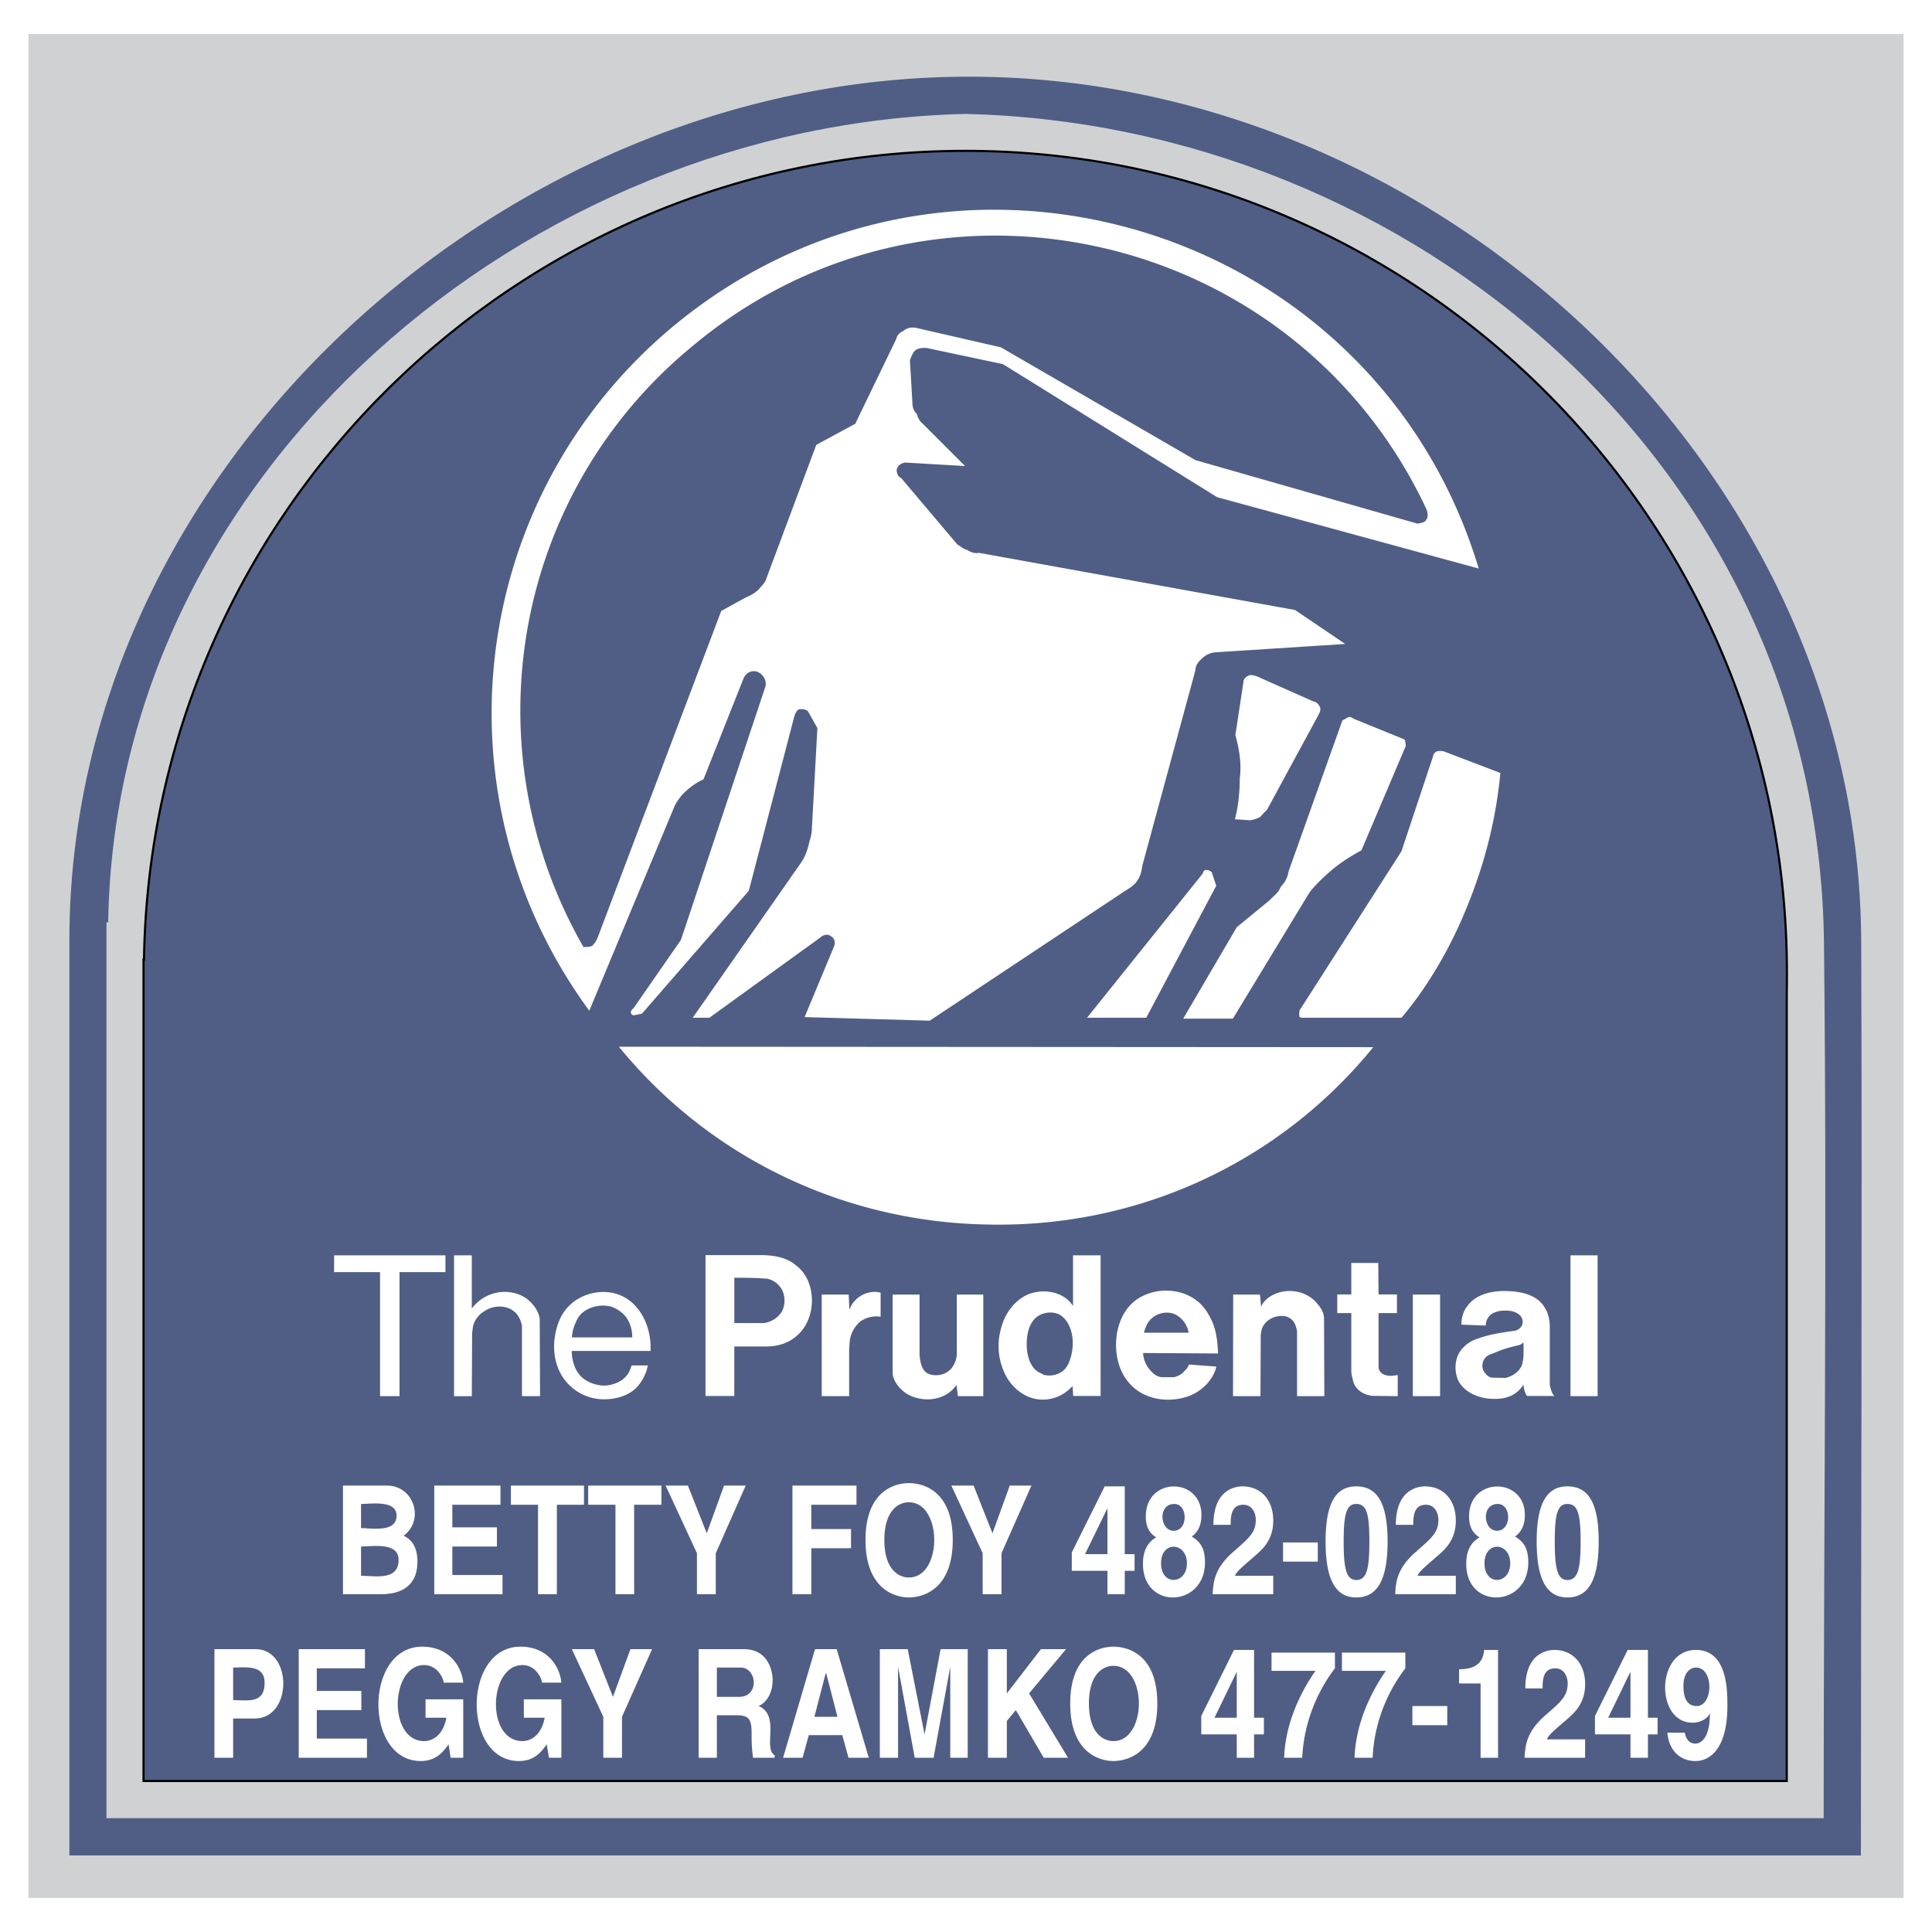
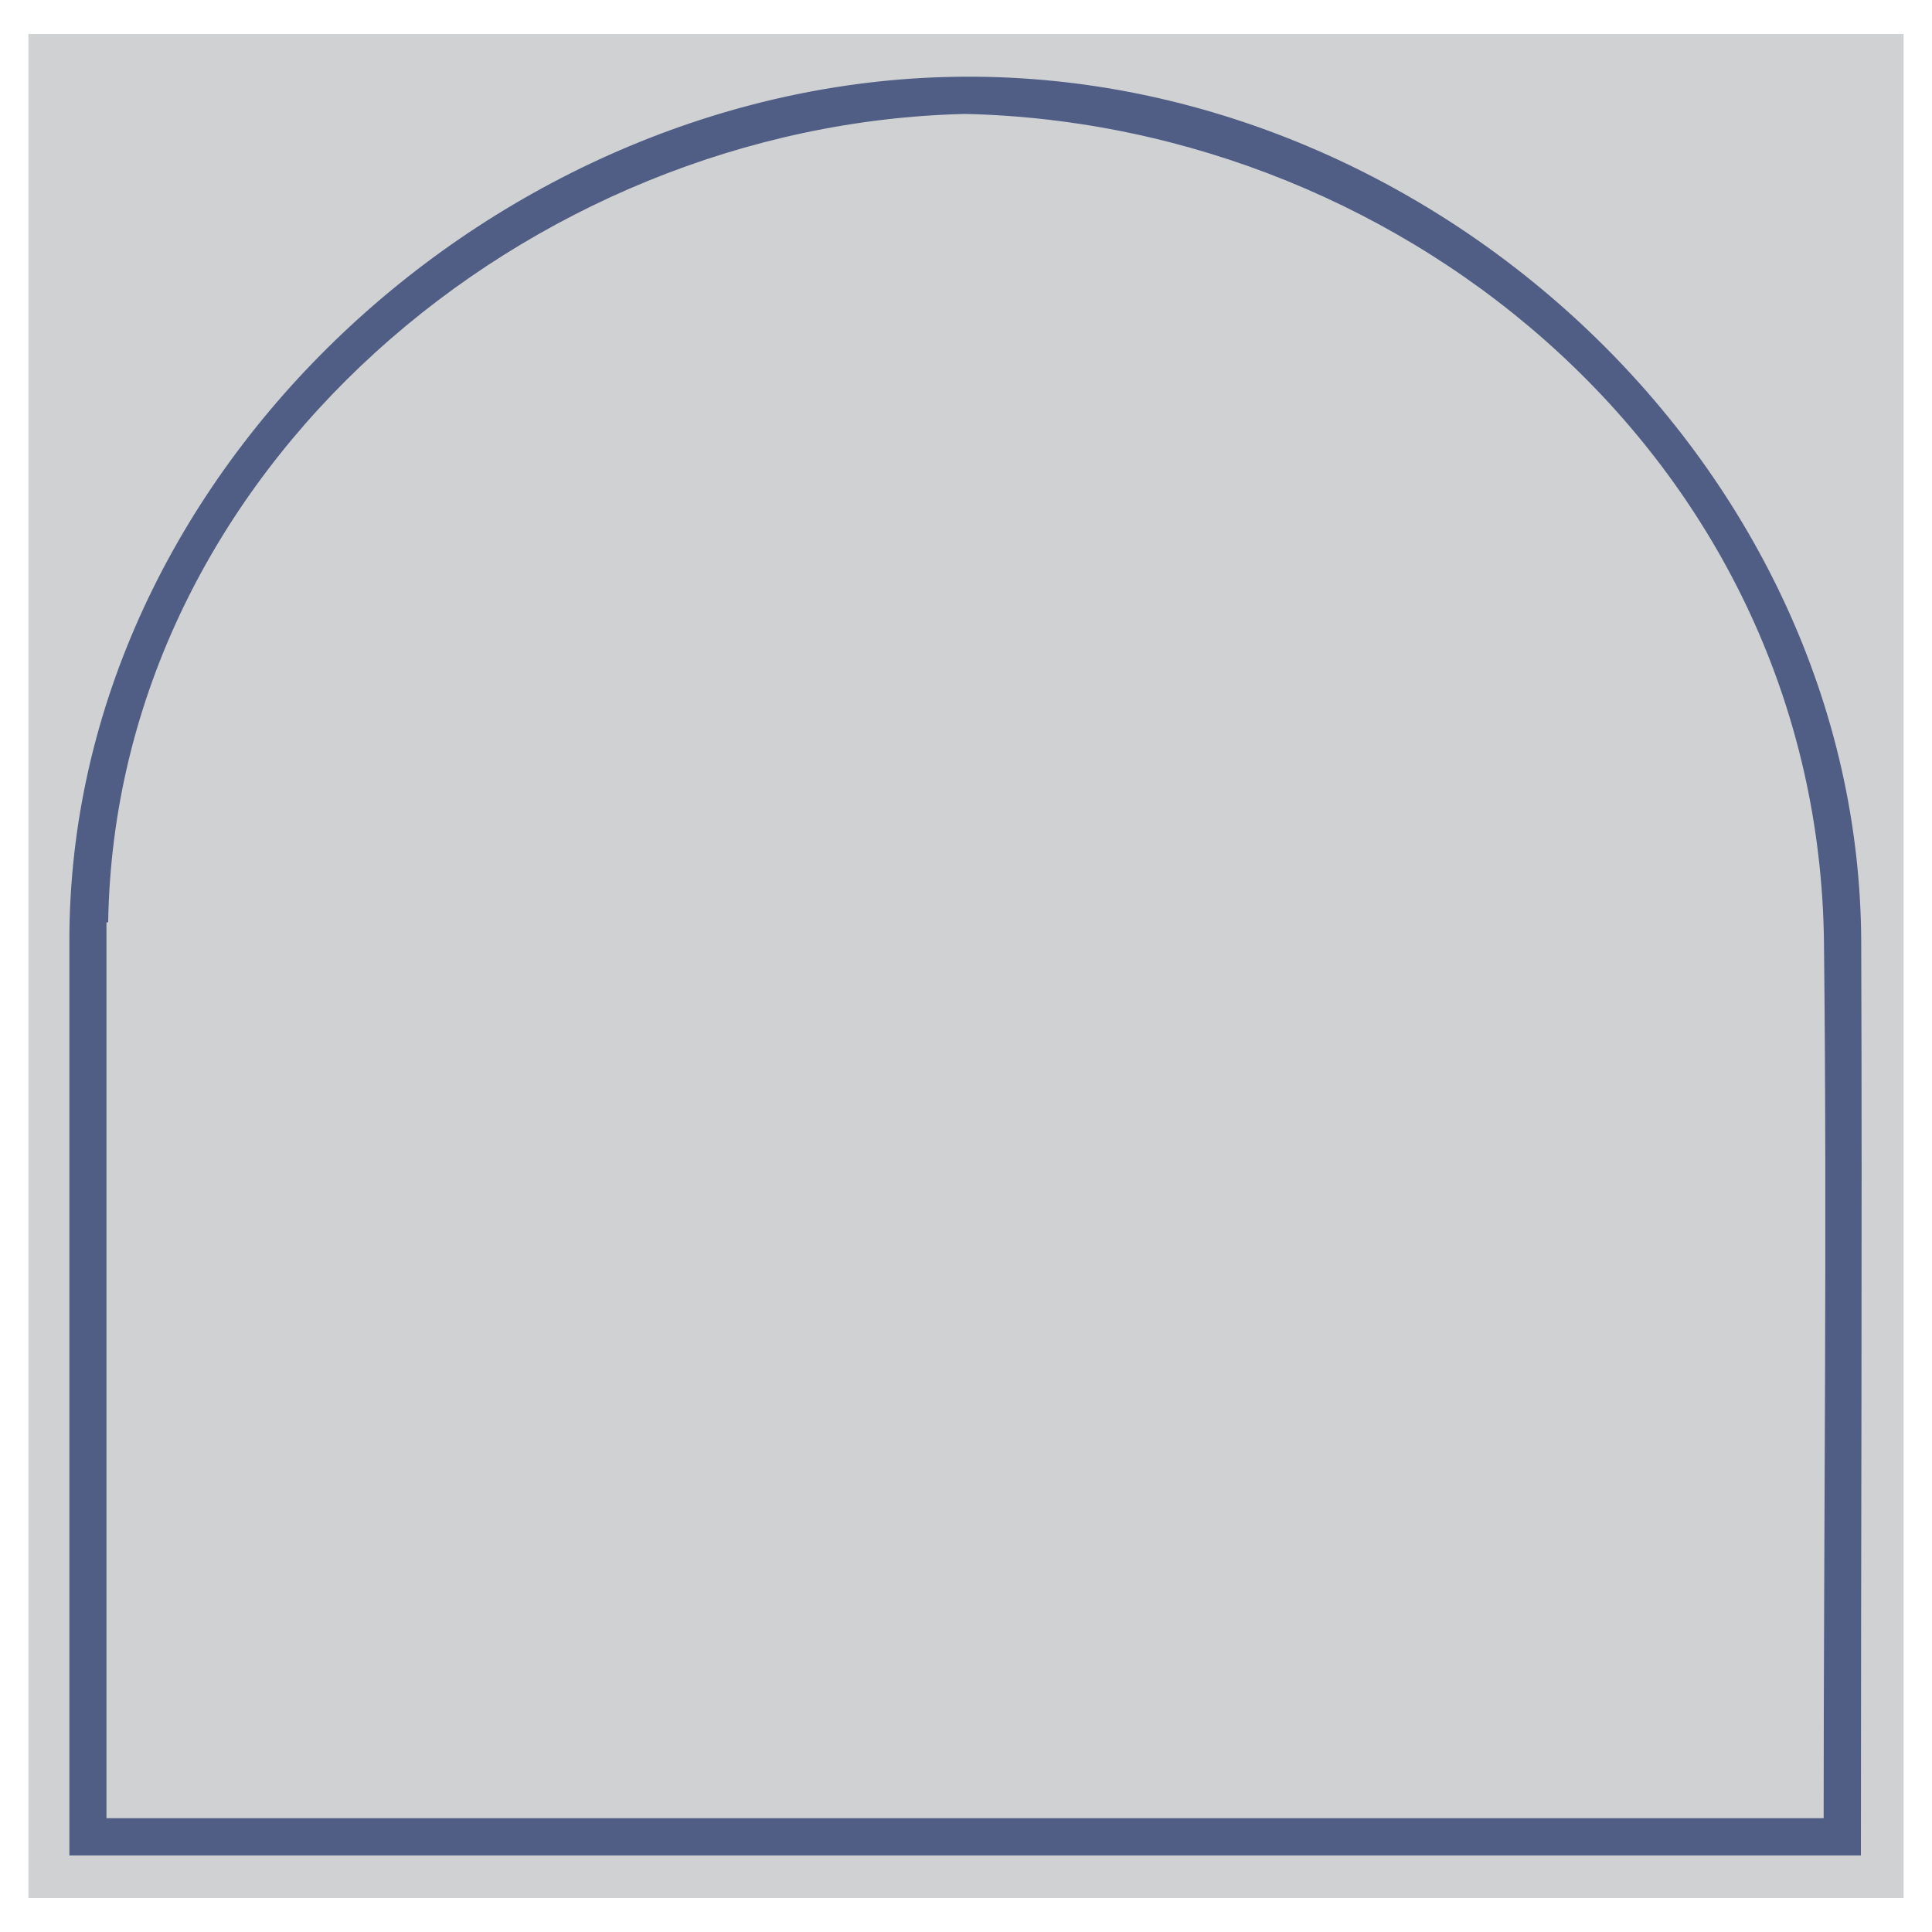
<svg xmlns="http://www.w3.org/2000/svg" width="2500" height="2500" viewBox="0 0 192.756 192.756">
  <g fill-rule="evenodd" clip-rule="evenodd">
-     <path fill="#fff" d="M0 0h192.756v192.756H0V0z" />
    <path fill="#d0d1d3" d="M2.834 3.394h187.088v185.968H2.834V3.394z" />
    <path d="M185.662 185.118H6.923V93.845C6.892 46.933 49.948 7.809 96.316 7.653c46.895-.218 89.19 39.14 89.377 86.285.11 30.124-.031 60.901-.031 91.18zm-3.715-3.715c0-28.989.357-58.554.031-87.341-.529-47.44-41.129-81.668-85.663-82.694-43.585.995-84.808 35.502-85.522 80.657h-.171v89.378h171.325z" fill="#505e86" />
-     <path d="M96.316 15.052c45.108 0 81.963 36.824 81.963 81.963 0 .746 0 1.507-.016 2.254v78.419H14.321V95.725h.046c.685-44.549 37.244-80.673 81.949-80.673z" fill="#505e86" stroke="#000" stroke-width=".216" stroke-miterlimit="2.613" />
-     <path d="M67.187 32.539c-20.44 17.005-24.124 46.85-8.394 68.3l8.456-20.285c.187-.482.684-1.166 1.119-1.57.544-.482 1.135-.933 1.819-1.228l3.979-10.026c.202-.544.746-.886 1.337-.73.544.187.979.777.886 1.43l-8.456 25.353-4.726 6.809c-.14.108-.342.295-.233.544a.312.312 0 0 0 .295.155l.777-.155L74.71 88.87l4.477-17.16c.093-.389.249-.777.498-.933.295-.047.684-.047.933.202l.933 1.663-.544 9.933c0 .451-.093.886-.249 1.383-.14.684-.389 1.461-.839 2.114l-10.803 15.467h1.663l11.067-8.005c.233-.249.73-.389 1.026-.14.389.187.498.638.342 1.026l-2.938 7.057 12.482.357 19.585-13.011c.342-.202.793-.497 1.041-.839.342-.451.529-1.026.574-1.57l5.316-19.57c0-.482.297-.824.686-1.182a2.169 2.169 0 0 1 1.227-.575l13.025-.839-5.004-3.389-31.555-5.705c-.342.093-.792-.047-1.181-.295-.373-.093-.622-.342-.964-.544l-5.611-6.638c-.295-.093-.435-.481-.435-.777.046-.404.435-.746.933-.746l5.891.342-4.274-4.275c-.249-.187-.436-.529-.544-.933-.342-.295-.436-.73-.436-1.119l-.249-4.228c.156-.404.249-.7.544-.995.295-.233.933-.295 1.321-.187l7.415 1.57 21.373 13.275 26.098 7.119C137.164 22.28 94.917 9.55 67.187 32.539zm52.086 13.368L99.859 34.653l-8.533-1.958c-.389-.046-.839 0-1.228.342-.497.202-.637.59-.684.792l-4.088 8.456-3.886 2.098-5.051 13.523c-.156.342-.451.591-.637.839-.404.436-.84.637-1.384.886l-2.409 1.321-12.327 32.582c-.156.388-.296.544-.544.839-.249.093-.637.14-.886.093-11.456-20.005-6.932-45.311 10.912-59.953 23.782-19.912 59.984-11.798 73.166 16.212.186.404.232.933 0 1.135-.109.295-.498.295-.84.388l-22.167-6.341zM61.746 104.43c8.984 11.005 22.306 17.44 36.59 17.736 14.984.403 29.191-6.031 38.674-17.689l-75.264-.047zm56.301-2.798l5.346-9.125 3.297-2.705c.402-.45.838-.684 1.088-1.321.389-.404.684-.886.777-1.523l5.361-15.047c0-.046.203-.14.342-.202.295-.233.498-.233.793 0l4.959 2.021c.094.047.201.047.201.389a.596.596 0 0 1 0 .404l-4.383 10.321c-1.072.575-2.113 1.228-3.139 2.114-.732.637-1.479 1.368-2.021 2.052l-7.664 12.622h-4.957zm21.775-.093h-9.838c-.188 0-.342-.062-.342-.109-.047-.544 0-.637.154-.839l10.025-15.653 3.141-9.435c.047-.342.248-.451.389-.544.248-.046.451-.046.684 0l5.658 2.161c-.436 4.617-1.57 9.047-3.295 13.274-1.617 4.026-3.886 7.989-6.576 11.145zm-31.367 0l11.549-14.394c.047-.249.156-.342.342-.342.297 0 .359.094.545.202l.451 1.368-6.98 13.166h-5.907zm14.752-19.803c.342-1.275.482-2.705.482-4.026.201-1.523-.047-2.953-.436-4.368l.793-5.207c0-.357.232-.591.387-.653.297-.233.639-.093.98 0L131.072 70c.248 0 .527.295.637.591.094.342-.109.591-.248.886l-5.006 9.233c-.154.249-.404.388-.652.73-.295.249-.684.295-1.025.404l-1.571-.108zM39.86 126.922h4.585v-1.679H33.332v1.679h4.585v12.373h1.943v-12.373zM73.264 134.336h3.233c1.01 0 2.005-.279 2.782-.886 1.585-1.181 2.083-3.436 1.477-5.285-.233-.746-.715-1.461-1.353-1.927-.886-.762-2.036-.964-3.186-1.011h-5.829v14.052h2.875v-4.943h.001zm2.72-6.792l.389.016c.466.03.933.279 1.275.621.637.622.777 1.633.466 2.44-.295.73-1.072 1.26-1.896 1.384h-2.954v-4.523c.948-.001 1.803-.001 2.72.062zM109.809 125.243h-2.752v5.067c-.762-1.259-2.471-1.694-3.902-1.353-1.693.389-2.906 1.989-3.295 3.638a6.397 6.397 0 0 0 .264 4.165c.592 1.493 1.959 2.705 3.529 2.86 1.244.141 2.518-.389 3.357-1.337l.062.995h2.736v-14.035h.001zm-5.69 11.922l-.219-.14c-1.01-.342-1.414-1.586-1.461-2.674-.031-.979.125-2.129.855-2.829.621-.605 1.709-.745 2.455-.342.436.28.777.716.965 1.197.451 1.041.389 2.331 0 3.389a2.288 2.288 0 0 1-.639.994 2.289 2.289 0 0 1-1.956.405zM118.42 136.544l-.281.264c-.248.326-.605.482-.979.591h-1.197c-.514 0-.9-.342-1.229-.715-.402-.467-.668-1.072-.684-1.694l7.477.047c-.047-1.15-.17-2.285-.637-3.296-.389-.823-.902-1.585-1.633-2.083-1.57-1.119-3.809-1.165-5.455-.248-1.881 1.025-2.658 3.388-2.41 5.533.125 1.135.529 2.254 1.369 3.155 1.414 1.555 3.822 1.912 5.828 1.197 1.291-.467 2.457-1.602 2.768-2.953l-2.752-.203v.078c-.078.125-.14.202-.185.327zm-4.182-3.964l.139-.311c.404-.979 1.586-1.524 2.611-1.229.824.249 1.477 1.088 1.602 1.928h-4.477c.063-.109.078-.217.125-.388zM154.807 138.828l-.092-.295c-.094-.202-.094-.451-.094-.652v-5.503c0-.638-.125-1.321-.482-1.881-.295-.56-.84-.979-1.398-1.228-.715-.312-1.461-.42-2.223-.451-1.477-.094-3.264.249-4.135 1.508-.389.481-.592 1.182-.576 1.834l2.426.094c0-.436.186-.824.514-1.104.342-.249.838-.389 1.305-.389.467-.017 1.012.03 1.414.326a.949.949 0 0 1 .451.809c0 .419-.295.715-.699.854-1.244.187-2.502.342-3.746.792a3.383 3.383 0 0 0-1.555.979c-.762.824-.9 2.146-.42 3.233.592 1.135 1.975 1.741 3.281 1.804.791.046 1.615-.047 2.285-.467.371-.233.684-.56.947-.948.016.436.125.824.342 1.135h2.736a1.042 1.042 0 0 1-.281-.45zm-2.813-3.434l-.078.497c-.109.809-.916 1.414-1.74 1.586l-1.275-.031c-.326 0-.621-.28-.809-.56-.295-.404-.248-1.011.094-1.415.25-.295.652-.389.994-.528.748-.342 1.508-.544 2.332-.73.172-.031.357-.155.482-.296.016.497.016.979 0 1.477zM62.912 136.544l-.124.279c-.466.979-1.679 1.461-2.705 1.414-.621-.062-1.243-.248-1.772-.621-.901-.622-1.243-1.757-1.274-2.829h7.866c.124-2.191-.902-4.632-2.923-5.518-1.771-.793-4.072-.265-5.362 1.181-.824.901-1.182 2.114-1.306 3.296-.125 1.29.14 2.657.901 3.745.855 1.26 2.332 2.068 3.87 2.114 1.104.031 2.239-.217 3.125-.901.746-.606 1.228-1.523 1.43-2.472h-1.601c-.094.125-.094.249-.125.312zm-5.596-4.321l.171-.373c.404-1.119 1.819-1.71 3.031-1.57.544.047 1.026.295 1.461.638.762.591 1.104 1.569 1.104 2.518h-6.016c0-.374.109-.809.249-1.213zM125.787 133.14l.062-.357c.154-.824.979-1.415 1.803-1.477.357-.047.746 0 1.041.217.436.249.639.793.715 1.321v6.451h2.721l-.031-7.772c0-.544-.326-1.072-.715-1.508-.932-1.119-2.627-1.507-4.01-.979-.654.233-1.291.699-1.555 1.337l-.109-1.213h-2.674l-.016 10.135h2.736l.032-6.155zM98.104 129.16h-2.643v5.876c0 .575-.233 1.103-.575 1.538-.591.638-1.647.824-2.394.42-.544-.357-.684-1.104-.747-1.787v-6.047h-2.688v7.772c0 .684.466 1.336.994 1.803.498.466 1.15.715 1.834.824 1.321.232 2.829-.265 3.544-1.399l.14 1.135h2.534V129.16h.001zM47.104 132.984l.077-.575c.125-.685.606-1.29 1.182-1.617.917-.605 2.254-.605 3.047.155.357.358.575.824.668 1.353v6.995h1.803l-.031-7.523c0-.606-.326-1.213-.762-1.694-.855-1.025-2.363-1.398-3.684-1.072a4.098 4.098 0 0 0-2.332 1.554v-5.315H45.3v14.052h1.772l.032-6.313zM134.865 137.212l.139.575c.203.87 1.072 1.399 1.943 1.477l2.504.031v-2.114c-.623.14-1.447.156-1.789-.389a.795.795 0 0 1-.123-.389v-5.394h1.834v-1.865h-1.834l-.031-3.14h-2.689v3.14h-1.398v1.865h1.398v5.813c-.001.111.031.25.046.39zM84.72 134.569l.062-.762c.078-.746.436-1.398.979-1.896.56-.466 1.352-.652 2.098-.544v-2.394c-1.274-.357-2.751.497-3.109 1.726l-.078-1.539h-2.689v10.135h2.736v-4.726h.001zM159.393 125.243h-2.705v14.052h2.705v-14.052zM143.678 129.16h-2.721v10.135h2.721V129.16zM34.218 159.051h3.824c2.161 0 3.606-.963 3.606-3.248 0-.995-.28-2.083-1.384-2.58 2.099-1.523 1.088-5.006-1.679-5.006h-4.368v10.834h.001zm1.803-4.756c1.15 0 3.746-.467 3.746 1.336 0 2.099-2.332 1.586-3.746 1.586v-2.922zm0-4.244c1.01 0 3.544-.419 3.544 1.166 0 1.71-2.456 1.244-3.544 1.244v-2.41zm13.912-1.834h-6.606v10.834h6.808v-1.911H45.13v-2.845h4.446v-1.912H45.13v-2.254h4.803v-1.912zm5.627 1.912h2.704v-1.912h-7.29v1.912h2.705v8.922h1.881v-8.922zm7.709 0h2.721v-1.912h-7.306v1.912h2.72v8.922h1.865v-8.922zm8.146 4.834l2.984-6.746h-2.16l-1.725 4.757-1.881-4.757H66.41l3.124 6.746v4.088h1.881v-4.088zm9.528-.497h3.964v-1.912h-3.964v-2.425h4.508v-1.912h-6.389v10.834h1.881v-4.585zm5.409-.824c0 5.083 3.14 5.736 4.321 5.736 1.244 0 4.383-.653 4.383-5.736s-3.14-5.673-4.383-5.673c-1.181 0-4.321.59-4.321 5.673zm1.881 0c0-2.999 1.461-3.761 2.44-3.761 3.373 0 3.389 7.507 0 7.507-.979 0-2.44-.762-2.44-3.746zm11.689 1.321v4.088h-1.881v-4.088l-3.125-6.746h2.222l1.881 4.757 1.727-4.757h2.16l-2.984 6.746zm8.332.094l2.238-4.586v4.586h-2.238zm4.943 0h-.98v-6.762h-2.004l-3.281 6.591v1.834h3.561v2.331h1.725v-2.331h.98v-1.663h-.001zm3.901-2.332c-1.383 0-1.617-2.674.062-2.674 1.383 0 1.399 2.674-.062 2.674zm3.125 3.155c0-1.414-.482-2.083-1.322-2.58.699-.497.965-1.243.965-2.16 0-3.777-5.549-3.84-5.549.155 0 1.01.342 1.679 1.041 2.083-1.322.761-1.322 2.176-1.322 2.673-.001 4.586 6.187 4.337 6.187-.171zm-1.803.094c0 2.13-2.582 2.284-2.582 0 0-2.286 2.582-2.13 2.582 0zm4.367-3.839c0-.746 0-2.006 1.26-2.006.9 0 1.242.839 1.242 1.508 0 1.243-.621 1.771-2.223 3.171-1.912 1.663-2.004 3-2.082 4.243h6.047v-1.834h-3.824c.217-.497.869-.994 2.02-2.005.84-.715 1.805-1.663 1.805-3.497 0-2.161-1.322-3.42-3.062-3.42-.762 0-2.906.342-2.906 3.84h1.723zm8.69 1.756h-3.467v1.912h3.467v-1.912zm.777-.094c0 3.746.963 5.581 3.061 5.581 2.146 0 3.125-1.835 3.125-5.581s-.979-5.502-3.125-5.502c-2.098 0-3.061 1.756-3.061 5.502zm1.803 0c0-2.751.279-3.746 1.258-3.746 1.043 0 1.307.995 1.307 3.746 0 2.752-.264 3.84-1.307 3.84-.979 0-1.258-1.088-1.258-3.84zm6.947-1.662c0-.746 0-2.006 1.26-2.006.902 0 1.244.839 1.244 1.508 0 1.243-.623 1.771-2.223 3.171-1.912 1.663-2.021 3-2.084 4.243h6.047v-1.834h-3.824c.219-.497.871-.994 2.021-2.005.84-.715 1.803-1.663 1.803-3.497 0-2.161-1.322-3.42-3.062-3.42-.762 0-2.922.342-2.922 3.84h1.74zm8.348.59c-1.367 0-1.602-2.674.078-2.674 1.398 0 1.398 2.674-.078 2.674zm3.125 3.155c0-1.414-.482-2.083-1.322-2.58.699-.497.98-1.243.98-2.16 0-3.777-5.566-3.824-5.566.155 0 1.01.357 1.679 1.043 2.083-1.322.761-1.322 2.176-1.322 2.673-.001 4.586 6.187 4.337 6.187-.171zm-1.803.094c0 2.13-2.566 2.284-2.566 0-.001-2.27 2.566-2.146 2.566 0zm2.64-2.177c0 3.746.98 5.581 3.062 5.581 2.16 0 3.125-1.835 3.125-5.581s-.965-5.502-3.125-5.502c-2.081 0-3.062 1.756-3.062 5.502zm1.805 0c0-2.751.279-3.746 1.258-3.746 1.043 0 1.322.995 1.322 3.746 0 2.752-.279 3.84-1.322 3.84-.979 0-1.258-1.088-1.258-3.84zM23.259 171.455h2.161c3.777 0 3.777-6.917.078-6.917h-4.104v10.834h1.865v-3.917zm0-1.834v-3.249c1.228 0 3.14-.311 3.14 1.508 0 2.13-1.632 1.741-3.14 1.741zm13.151-5.083h-6.606v10.834h6.808v-1.911h-5.005v-2.845h4.446v-1.912h-4.446v-2.254h4.803v-1.912zm6.046 6.839v-1.834h3.762v5.829h-1.259l-.202-1.337c-.498.669-1.182 1.663-2.783 1.663-5.673 0-5.643-11.472.202-11.409 2.736.031 3.902 2.083 4.042 3.591H44.26c0-.42-.622-1.756-1.943-1.756-3.389 0-3.621 7.585 0 7.585.42 0 1.803-.171 2.223-2.332h-2.084zm9.808 0h2.083c-.42 2.161-1.803 2.332-2.223 2.332-3.668 0-3.373-7.585 0-7.585 1.321 0 1.943 1.336 1.943 1.756h1.943c-.14-1.508-1.29-3.56-4.026-3.591-5.844-.062-5.875 11.409-.217 11.409 1.601 0 2.3-.994 2.782-1.663l.217 1.337h1.244v-5.829h-3.746v1.834zm9.793-.093l3-6.746h-2.16l-1.741 4.757-1.881-4.757h-2.222l3.14 6.746v4.088h1.865v-4.088h-.001zm7.648 4.088h1.818v-4.243h1.943c1.461 0 1.523.575 1.523 2.083 0 1.072.078 1.663.14 2.16h2.161v-.249c-1.197-.699.591-3.979-1.601-4.911.901-.42 1.399-1.431 1.399-2.596 0-.917-.466-3.078-2.86-3.078h-4.523v10.834zm1.818-6.077v-2.923h2.363c1.648 0 1.912 2.923-.14 2.923h-2.223zm9.171 3.823h3.342l.622 2.254h2.021l-3.202-10.834h-2.161l-3.187 10.834h1.943l.622-2.254zm1.679-6.155h.062l1.119 4.321h-2.301l1.12-4.321zm14.176-2.425h-2.705l-1.601 8.503-1.679-8.503h-2.782v10.834H89.6v-9.077l1.663 9.077h1.881l1.663-9.077v9.077h1.741v-10.834h.001zm3.902 7.166l.9-1.088 2.783 4.756h2.424l-3.885-6.42 3.684-4.414h-2.502l-3.404 4.414v-4.414h-1.883v10.834h1.883v-3.668zm6.326-1.741c0 5.083 3.123 5.735 4.305 5.735 1.244 0 4.383-.652 4.383-5.735s-3.139-5.674-4.383-5.674c-1.182 0-4.305.591-4.305 5.674zm1.866 0c0-3 1.461-3.762 2.439-3.762 3.389 0 3.389 7.508 0 7.508-.978 0-2.439-.762-2.439-3.746zm12.527 1.414l2.223-4.585v4.585h-2.223zm4.928 0h-.979v-6.761h-2.006l-3.264 6.591v1.834h3.543v2.331h1.727v-2.331h.979v-1.664zm7.088-6.497h-6.326v1.819h4.383c-.699 1.01-2.984 4.43-3.123 8.673h1.803c.217-4.585 2.363-7.756 3.264-8.922v-1.57h-.001zm7.025 0h-6.326v1.819h4.385c-.701 1.01-2.984 4.43-3.125 8.673h1.803c.203-4.585 2.363-7.756 3.264-8.922v-1.57h-.001zm4.182 5.332h-3.48v1.911h3.48v-1.911zm1.181-2.254h2.145v7.414h1.742v-10.756h-1.385c-.123 1.477-1.119 1.927-2.502 1.927v1.415zm8.332.497c0-.746 0-2.005 1.258-2.005.902 0 1.244.839 1.244 1.508 0 1.243-.621 1.787-2.223 3.171-1.896 1.663-2.004 3-2.082 4.243h6.045v-1.834h-3.822c.217-.497.869-1.011 2.02-2.005.824-.715 1.803-1.663 1.803-3.498 0-2.16-1.32-3.419-3.061-3.419-.762 0-2.906.342-2.906 3.839h1.724zm6.543 2.922l2.223-4.585v4.585h-2.223zm4.928 0h-.963v-6.761h-2.021l-3.264 6.591v1.834h3.543v2.331h1.742v-2.331h.963v-1.664zm2.58-3.17c0-1.508.84-1.835 1.244-1.835 1.818 0 1.74 3.84.078 3.84-.699 0-1.322-.42-1.322-2.005zm-1.602 4.663h1.742c.094.56.389 1.088 1.041 1.088.699 0 1.461-.746 1.461-3-.342.622-1.057.917-1.74.917-3.699 0-3.684-7.259.342-7.259 3.141 0 3.141 4.01 3.141 5.596 0 4.072-1.602 5.486-3.203 5.486-1.524 0-2.643-1.072-2.784-2.828z" fill="#fff" />
  </g>
</svg>